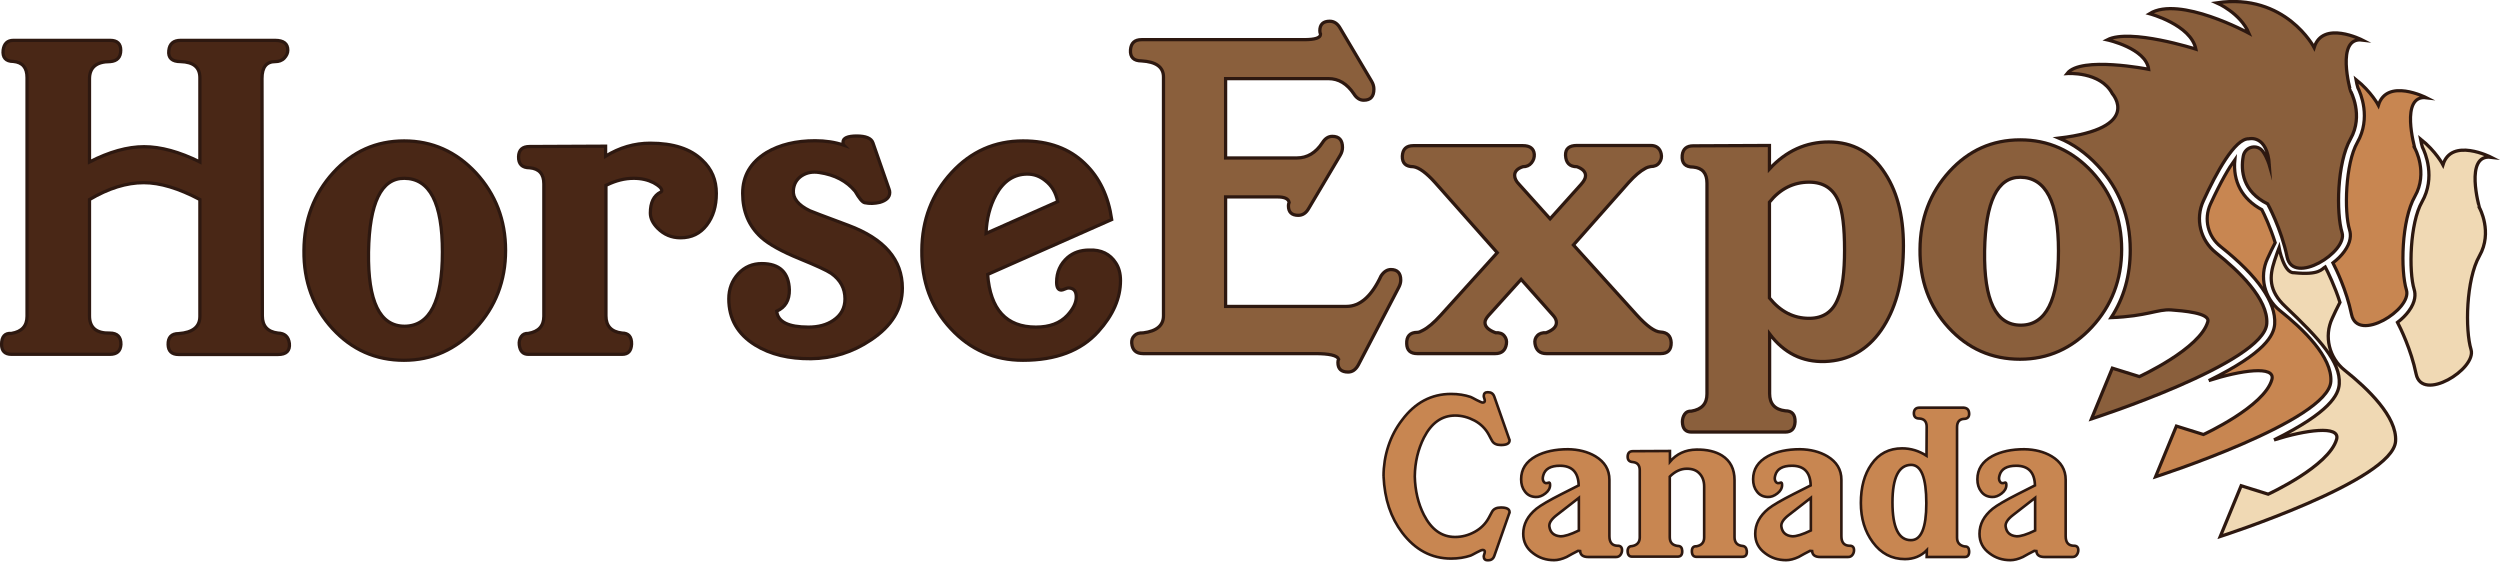
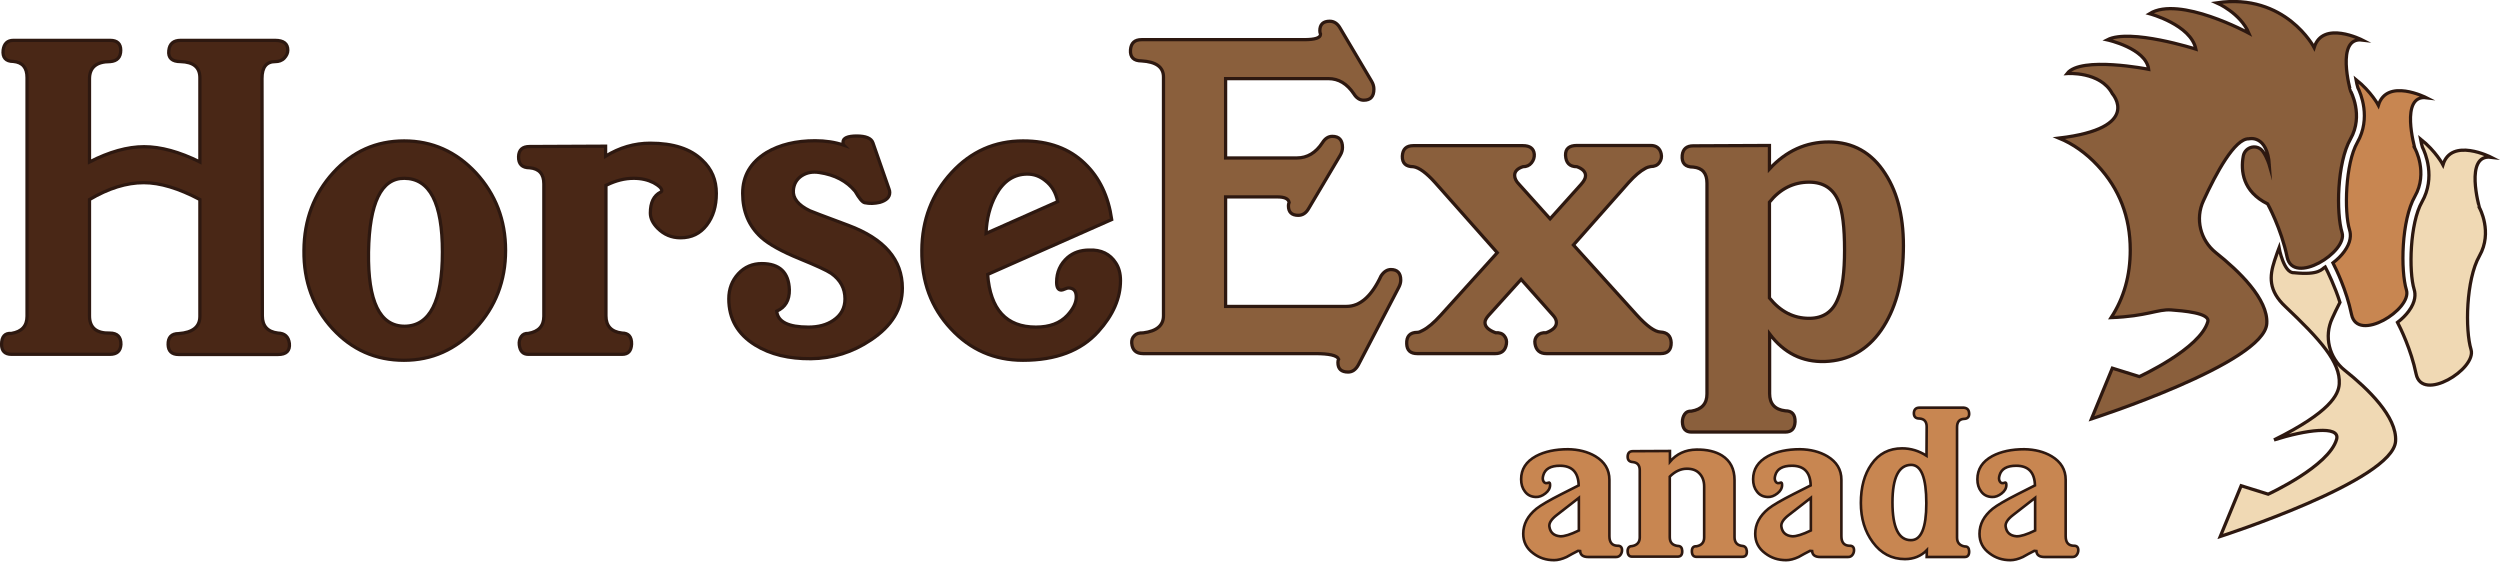
<svg xmlns="http://www.w3.org/2000/svg" version="1.1" id="Layer_1" x="0px" y="0px" viewBox="0 0 1424.6 320" style="enable-background:new 0 0 1424.6 320;" xml:space="preserve">
  <style type="text/css">
	.st0{fill:#C88651;stroke:#2D1810;stroke-width:1.497;stroke-miterlimit:10;}
	.st1{fill:#492716;stroke:#2D1810;stroke-width:1.864;stroke-miterlimit:10;}
	.st2{fill:#C88651;stroke:#2D1810;stroke-width:1.825;stroke-miterlimit:10;}
	.st3{fill:#F0D9B4;stroke:#2D1810;stroke-width:1.864;stroke-miterlimit:10;}
	.st4{fill:#8A5F3C;stroke:#2D1810;stroke-width:1.864;stroke-miterlimit:10;}
</style>
  <g id="wide_on_white">
    <path class="st0" d="M924.3,313.5c0,1-0.3,1.9-0.9,2.7c-0.6,0.8-1.4,1.2-2.5,1.2h-15.7h-0.1c-3,0-4.5-1.1-4.7-3.4l-1.2-0.1   c-2.2,1.1-4.4,2.3-6.5,3.5c-2.6,1.2-5,1.8-7.1,1.8c-4.6,0-8.5-1.3-11.9-3.9c-3.8-2.8-5.7-6.5-5.7-11.1c0-5.5,2.5-10.2,7.5-14.3   c2.5-2,7.3-4.8,14.4-8.4l9.7-4.9c-0.2-7.5-3.8-11.2-10.7-11.2c-5.3,0-8.5,1.8-9.5,5.5c-0.4,1.4-0.4,2.5,0.2,3.5   c0.6,1,1.6,1.2,2.9,0.6c0.5-0.2,0.8,0.2,0.8,1.4c0,1.8-0.9,3.4-2.7,4.8c-1.8,1.4-3.6,2.1-5.5,2c-2.6-0.1-4.7-1.1-6.2-3.2   c-1.4-1.8-2.1-4.1-2.1-6.9c0-5.7,2.8-10.1,8.5-13.2c4.9-2.6,11-3.9,18.2-3.9c6,0.1,11.2,1.4,15.6,4c5.3,3.2,8,7.6,8,13.4v32.1   c0,3.6,1.5,5.4,4.6,5.5C923.4,310.9,924.3,311.8,924.3,313.5z M899.7,302.3v-18.6l-12.6,9.8c-3.1,2.4-4.5,4.6-4.2,6.6   c0.5,3.4,2.6,5.2,6.2,5.5C891.4,305.7,894.9,304.6,899.7,302.3z" />
    <path class="st0" d="M995.4,313.9c0.2,2.3-0.7,3.4-2.7,3.4h-26c-1.7,0-2.6-1.1-2.6-3.2c0-2,0.9-2.9,2.6-2.8c2.9-0.5,4.4-2.2,4.4-5   v-29.1c0-3-0.9-5.5-2.6-7.3c-1.7-1.9-4.1-2.8-7.3-2.8c-3.4,0-6.7,1.5-9.7,4.5v34.5c0,3,1.5,4.6,4.5,5c1.7,0,2.5,0.9,2.6,2.8   c0.1,2.2-0.8,3.3-2.6,3.3h-26c-1.5,0-2.4-0.9-2.5-2.8c-0.1-0.9,0.1-1.7,0.5-2.3c0.4-0.6,1.1-0.9,2-0.9c2.9-0.5,4.4-2.2,4.4-5V268   c0-2.9-1.3-4.4-3.9-4.7c-2-0.1-3-1.1-3-3c0-2.1,1-3.2,3-3.2l21.1-0.1v6.1c3.8-4.5,8.8-6.8,15.1-6.9c6-0.1,10.9,1.1,14.6,3.4   c4.7,3,7.1,7.6,7.1,14v32.5c0,3,1.5,4.7,4.5,5C994.3,311.2,995.2,312.1,995.4,313.9z" />
    <path class="st0" d="M1056.5,313.5c0,1-0.3,1.9-0.9,2.7c-0.6,0.8-1.4,1.2-2.5,1.2h-15.7h-0.1c-3,0-4.5-1.1-4.7-3.4l-1.2-0.1   c-2.2,1.1-4.4,2.3-6.5,3.5c-2.6,1.2-5,1.8-7.1,1.8c-4.6,0-8.5-1.3-11.9-3.9c-3.8-2.8-5.7-6.5-5.7-11.1c0-5.5,2.5-10.2,7.5-14.3   c2.5-2,7.3-4.8,14.4-8.4l9.7-4.9c-0.2-7.5-3.8-11.2-10.7-11.2c-5.3,0-8.5,1.8-9.5,5.5c-0.4,1.4-0.4,2.5,0.2,3.5   c0.6,1,1.6,1.2,2.9,0.6c0.5-0.2,0.8,0.2,0.8,1.4c0,1.8-0.9,3.4-2.7,4.8c-1.8,1.4-3.6,2.1-5.5,2c-2.6-0.1-4.7-1.1-6.2-3.2   c-1.4-1.8-2.1-4.1-2.1-6.9c0-5.7,2.8-10.1,8.5-13.2c4.9-2.6,11-3.9,18.2-3.9c6,0.1,11.2,1.4,15.6,4c5.3,3.2,8,7.6,8,13.4v32.1   c0,3.6,1.5,5.4,4.6,5.5C1055.6,310.9,1056.5,311.8,1056.5,313.5z M1031.9,302.3v-18.6l-12.6,9.8c-3.1,2.4-4.5,4.6-4.2,6.6   c0.5,3.4,2.6,5.2,6.2,5.5C1023.6,305.7,1027.1,304.6,1031.9,302.3z" />
    <path class="st0" d="M1122.1,235.6c0.1,2-0.9,3.1-3.1,3.1c-2.5,0.2-3.8,1.8-3.8,4.7v63c0,2.8,1.5,4.5,4.4,5   c1.6-0.1,2.4,0.8,2.5,2.6c0.1,2.3-0.8,3.4-2.5,3.4h-21.7l0.1-3.9c-3.3,3.4-7.5,5.1-12.5,5.1c-7.5,0-13.6-3.2-18.3-9.6   c-4.5-6.1-6.8-13.5-6.8-22.4c0-9,2-16.3,6-22c4.2-6.1,10.1-9.1,17.5-9.1c4.9,0,9.6,1.4,13.9,4.2l0.1-16.5c0-3-1.4-4.5-4.1-4.7   c-2.2,0-3.2-1-3.2-3.1c0.1-2,1.1-3.1,3.2-3.1h25.2C1121,232.5,1122,233.5,1122.1,235.6z M1097.7,286.8c0-14.6-2.9-21.9-8.7-21.9   c-7,0.1-10.6,7.2-10.6,21.4c0,14.3,3.5,21.5,10.5,21.5C1094.7,307.9,1097.7,300.9,1097.7,286.8z" />
    <path class="st0" d="M1184.3,313.5c0,1-0.3,1.9-0.9,2.7c-0.6,0.8-1.4,1.2-2.5,1.2h-15.7h-0.1c-3,0-4.5-1.1-4.7-3.4l-1.2-0.1   c-2.2,1.1-4.4,2.3-6.5,3.5c-2.6,1.2-5,1.8-7.1,1.8c-4.6,0-8.5-1.3-11.9-3.9c-3.8-2.8-5.7-6.5-5.7-11.1c0-5.5,2.5-10.2,7.5-14.3   c2.5-2,7.3-4.8,14.4-8.4l9.7-4.9c-0.2-7.5-3.8-11.2-10.7-11.2c-5.3,0-8.5,1.8-9.5,5.5c-0.4,1.4-0.4,2.5,0.2,3.5   c0.6,1,1.6,1.2,2.9,0.6c0.5-0.2,0.8,0.2,0.8,1.4c0,1.8-0.9,3.4-2.7,4.8c-1.8,1.4-3.6,2.1-5.5,2c-2.6-0.1-4.7-1.1-6.2-3.2   c-1.4-1.8-2.1-4.1-2.1-6.9c0-5.7,2.8-10.1,8.5-13.2c4.9-2.6,11-3.9,18.2-3.9c6,0.1,11.2,1.4,15.6,4c5.3,3.2,8,7.6,8,13.4v32.1   c0,3.6,1.5,5.4,4.6,5.5C1183.4,310.9,1184.3,311.8,1184.3,313.5z M1159.7,302.3v-18.6l-12.6,9.8c-3.1,2.4-4.5,4.6-4.2,6.6   c0.5,3.4,2.6,5.2,6.2,5.5C1151.4,305.7,1154.9,304.6,1159.7,302.3z" />
    <g>
      <path class="st1" d="M164.9,195.7c0.4,4.2-1.7,6.3-6.5,6.3h-56.6c-3.9,0-5.9-1.9-6-5.6c-0.1-4.2,1.9-6.3,6-6.3    c8.1-0.6,12.1-3.9,12.1-9.8v-66.6c-12.1-6.4-22.7-9.6-32-9.6c-9.8,0-20.1,3.2-30.9,9.6V180c0,6.7,3.9,10,11.6,9.8    c4.3,0,6.4,2.2,6.3,6.5c-0.2,3.7-2.2,5.6-6.3,5.6H6.5c-3.7,0-5.6-1.9-5.6-5.6c0-4.5,1.9-6.6,5.6-6.3c6-1,8.9-4.3,8.9-9.8v-136    c0-5.7-2.6-8.7-7.8-9.2c-4.3,0-6.3-2.2-5.8-6.5C2.3,24.9,4.2,23,7.6,23h55.2c4,0,6,1.9,6,5.6c0,4-2,6.2-6,6.5    C55,35.1,51,38.4,51,44.9v47.4c11.3-5.8,21.7-8.7,31.1-8.7c9.5,0,20.1,2.9,31.8,8.7V44.3c0-6-3.7-9-11-9.2c-4.9,0-7.2-2.1-6.7-6.3    c0.4-3.9,2.7-5.8,6.7-5.8h53.9c4.8,0,7.2,1.9,7.2,5.6c0,1.6-0.7,3.1-2,4.5s-3.1,2-5.1,2c-5.1,0-7.6,3.2-7.6,9.6l0.2,135.3    c0,5.8,3,9.1,8.9,9.8C162.2,189.9,164.4,191.8,164.9,195.7z" />
      <path class="st1" d="M288.1,142.7c0,17.3-5.7,32.1-17,44.3c-11.3,12.2-25,18.3-40.9,18.3c-16.1,0-29.7-6-40.7-18    c-11-12-16.5-26.9-16.3-44.6c0.1-17.4,5.7-32.2,16.7-44.3c11-12.1,24.4-18.1,40.4-18.1c16,0,29.6,6.1,40.9,18.2    C282.4,110.7,288.1,125.4,288.1,142.7z M252.1,143.6c0-27.9-7.2-41.9-21.7-42c-13.1-0.1-19.9,13.9-20.4,42    c-0.4,28.2,6.4,42.3,20.6,42.3C244.9,185.8,252.1,171.7,252.1,143.6z" />
      <path class="st1" d="M408.2,110.2c0,7.3-1.8,13.3-5.5,18.1c-3.7,4.8-8.6,7.2-14.9,7.2c-5.1,0-9.4-1.8-13-5.4    c-2.8-2.8-4.2-5.7-4.2-8.7c0-6,1.9-9.9,5.8-11.9c0.4-0.1,0.7-0.4,0.7-0.9c0-1.3-1.6-2.8-4.7-4.5c-3.2-1.6-6.9-2.5-11.3-2.5    c-5.1,0-10.2,1.3-15.3,3.8l-0.5,0.2V180c0,5.8,3.1,9.1,9.2,9.8c3.7,0,5.5,2.1,5.4,6.3c-0.2,3.9-1.9,5.8-5.4,5.8H301    c-3,0-4.7-1.8-5.1-5.4c-0.2-1.8,0.2-3.4,1.1-4.7c0.9-1.3,2.2-1.9,4-1.8c6-1,8.9-4.3,8.9-9.8v-75.4c0-5.7-2.7-8.7-8.1-9.2    c-4.3,0-6.4-2.1-6.3-6.3c0.1-3.9,2.2-5.8,6.2-5.8l43.4-0.2V89c7.9-4.9,16.4-7.4,25.4-7.4c13.2,0,23,3.2,29.6,9.6    C405.6,96.3,408.2,102.6,408.2,110.2z" />
      <path class="st1" d="M514.2,164.2c0,11.8-6,21.6-17.9,29.5c-10.4,7-21.8,10.6-34.2,10.7c-12.5,0.1-23.1-2.4-31.8-7.8    c-10-6.2-15-15-15-26.3c0-5.6,1.8-10.4,5.4-14.3c3.6-3.9,8.1-5.8,13.4-5.8c10.1,0,15.4,5,15.7,14.9c0.1,5.9-2.2,10-7.2,12.2    c0.6,6.1,6.6,9.1,18.1,9.1c5.7,0,10.4-1.3,14.1-3.8c4.5-3,6.7-7.1,6.7-12.3c0-6-2.6-10.8-7.8-14.5c-2.7-1.8-8.6-4.5-17.9-8.3    c-10.3-4.2-17.7-8.3-22.1-12.3c-7-6.4-10.5-14.8-10.5-25c0-10,4.5-17.7,13.6-23.3c7.6-4.5,16.8-6.7,27.7-6.7    c5.8,0,11.3,0.8,16.3,2.5c-0.3-0.3-0.4-0.9-0.4-1.8c0-2.2,2.6-3.4,7.8-3.4c5.2,0,8.3,1.3,9.2,3.8l9.2,26.4c0.3,0.7,0.4,1.4,0.4,2    c0,2.7-1.9,4.5-5.6,5.6c-3,0.7-5.9,0.8-8.7,0.2c-1.3-0.3-3.1-2.5-5.4-6.5c-4.8-5.8-11.6-9.4-20.4-10.7c-3.9-0.6-7.2,0-10.1,1.9    c-2.8,1.9-4.4,4.6-4.7,8.1c-0.4,4.6,2.7,8.6,9.4,11.8c0.6,0.3,7.9,3.1,21.9,8.3C504,136.1,514.2,148,514.2,164.2z" />
      <path class="st1" d="M635.8,149.8c1.8,2.7,2.7,6,2.7,10.1c0,10-4.2,19.7-12.7,29.1c-9.8,10.9-24.2,16.3-42.9,16.3    c-16.3,0-30-6-41.1-18c-11.2-12-16.7-26.9-16.5-44.6c0.1-17.4,5.8-32.2,16.9-44.3c11.1-12.1,24.7-18.1,40.8-18.1    c14.6,0,26.4,4.3,35.3,13c8.2,7.9,13.3,18.5,15.2,31.8l-70.7,31.3c1.5,20,10.7,30,27.5,30c7.8,0,13.7-2.2,17.9-6.7    c3.4-3.7,5.1-7.2,5.1-10.5c0-3.4-1.5-5.1-4.5-5.1c-0.4,0-1.1,0.2-2,0.6c-0.9,0.4-1.6,0.6-2,0.6c-1.8,0-2.7-1.5-2.7-4.5    c0-5.7,2.1-10.4,6.3-14.1c3.3-2.8,7.4-4.2,12.3-4.2C627.5,142.2,632.6,144.8,635.8,149.8z M602.7,114.9c-1-5.2-3.4-9.2-7.2-12.1    c-3-2.4-6.3-3.6-10.1-3.6c-7.6,0-13.6,4-17.9,11.9c-3.4,6.3-5.3,13.6-5.6,21.9L602.7,114.9z" />
    </g>
    <g id="XMLID_10_">
      <g>
-         <path class="st2" d="M1258.6,216.9c18.2-5.9,38.3-8.8,36-0.6c-4.3,15.4-39,31.3-39,31.3l-15.4-4.8l-11.9,28.9     c0,0,98.5-31.7,99.9-54.3c0.9-13.9-15.9-30-29-40.4c-8.9-7.1-11.9-19.3-7.1-29.6c1.3-2.9,2.8-6,4.4-9.1     c-2.8-8.9-6.2-16.1-7.6-18.8c-11.3-6.1-16.6-16.1-15.4-28.5c-3.4,4.7-8,12.5-13.9,25.3c-3.9,8.5-1.5,18.5,5.9,24.3     c21.1,16.8,31.5,31.6,30.7,44.1C1295.7,191,1291.1,200.9,1258.6,216.9" />
        <path id="XMLID_13_" class="st2" d="M1382.7,55.7c0,0-22.6-11.5-27.4,4.3c0,0-4-7.7-12.8-14.7c0.3,1.7,0.7,3.3,1.1,4.7     c1.5,2.9,7.7,17.2-0.3,31.2c-6.8,11.9-7.6,39.5-4.4,49.9c0.8,2.6,0.9,6.9-3.1,12.3c-1.6,2.2-3.8,4.4-6.4,6.4     c1.7,3.3,7.7,15.4,10.6,29.4c3.4,16.4,34.6-2.9,31.3-13.9c-3.4-11.1-2.9-39.9,4.8-53.4c7.7-13.5,0-27.4,0-27.4     S1367.3,53.8,1382.7,55.7z" />
      </g>
    </g>
    <g id="XMLID_3_">
      <g>
        <path class="st3" d="M1295.8,250.7c17.9-5.7,37.9-8.5,35.7-0.4c-4.3,15.4-39,31.3-39,31.3l-15.4-4.8l-11.9,28.9     c0,0,98.5-31.7,99.9-54.3c0.9-13.9-15.9-30-29-40.4c-8.9-7.1-11.9-19.3-7.1-29.6c1.3-2.9,2.8-6,4.4-9.1c-2.8-8.9-7-17.6-8.4-20.2     c-2,1.2-3.2,4.8-17.8,3.3c-5.8,0.4-8.5-14.2-8.5-14.2s-1.6,4.2-2.6,7.4c-2.9,8.9-3.5,17,6.2,26.1c19.6,18.6,31.5,31.6,30.7,44.1     C1332.6,224.9,1327.9,234.8,1295.8,250.7" />
        <path id="XMLID_12_" class="st3" d="M1419.5,89.6c0,0-22.6-11.5-27.4,4.3c0,0-4-7.7-12.8-14.7c0.3,1.7,0.7,3.3,1.1,4.7     c1.5,2.9,7.7,17.2-0.3,31.2c-6.8,11.9-7.6,39.5-4.4,49.9c0.8,2.6,0.9,6.9-3.1,12.3c-1.6,2.2-3.8,4.4-6.4,6.4     c1.7,3.3,7.7,15.4,10.6,29.4c3.4,16.4,34.6-2.9,31.3-13.9c-3.4-11.1-2.9-39.9,4.8-53.4c7.7-13.5,0-27.4,0-27.4     S1404.1,87.7,1419.5,89.6z" />
      </g>
    </g>
    <g>
      <path class="st4" d="M797,163.9L774,208c-1.5,2.7-3.4,4-5.8,4c-3.9,0-5.8-1.8-5.8-5.4c0-0.7,0.1-1.4,0.4-2    c-0.9-2.1-5.4-3.1-13.4-3.1h-98c-4,0-6.2-2-6.5-6c-0.1-1.6,0.3-3.1,1.5-4.2c1.1-1.2,2.8-1.7,5-1.6c7.8-1,11.6-4.3,11.6-9.8v-136    c0-5.7-4.2-8.7-12.5-9.2c-4.5,0-6.6-2.1-6.3-6.3c0.3-3.9,2.4-5.8,6.3-5.8h92.6c6.3,0,9.4-1,9.4-3.1c-0.3-0.7-0.4-1.4-0.4-2    c0-3.6,1.9-5.4,5.6-5.4c2.5,0,4.5,1.3,6,4l17.9,30.2c0.9,1.5,1.3,3,1.3,4.5c0,4.2-1.9,6.3-5.8,6.3c-2.2,0-4.1-1.2-5.6-3.6    c-3.9-5.8-8.7-8.7-14.5-8.7h-58.6v45.2h40.7c5.8,0,10.7-2.9,14.5-8.7c1.5-2.4,3.4-3.6,5.6-3.6c3.9,0,5.8,2.1,5.8,6.3    c0,1.5-0.4,3-1.3,4.5l-17.9,30.2c-1.5,2.7-3.5,4-6,4c-3.7,0-5.6-1.8-5.6-5.4c0-0.6,0.1-1.3,0.4-2c-0.4-2.1-2.7-3.1-6.7-3.1h-29.5    v62.4h68.9c7.7,0,14.3-5.8,19.7-17.4c1.6-2.4,3.5-3.6,5.6-3.6c3.7,0,5.6,2,5.6,6C798.2,161,797.8,162.4,797,163.9z" />
      <path class="st4" d="M952.3,195.2c0.1,4.2-1.9,6.3-6,6.3h-65.1c-3.7,0-5.9-1.9-6.5-5.6c-0.3-1.8,0.1-3.3,1.3-4.6    c1.2-1.3,2.9-1.8,5.1-1.7c3.9-1.5,5.8-3.4,5.8-5.8c0-1.3-0.6-2.7-1.8-4l-18.3-20.6l-18.6,20.6c-1.3,1.5-2,2.8-2,4    c0,2.4,2,4.3,6,5.8c2.2-0.1,3.9,0.4,5,1.8c1.1,1.3,1.5,2.9,1.2,4.7c-0.6,3.6-2.7,5.4-6.3,5.4h-44.5c-3.9,0-5.9-1.9-6-5.6    c-0.2-4.3,1.9-6.5,6-6.5c0.9,0,1.9-0.4,3.1-1.1c3-1.5,6.4-4.4,10.3-8.7l32.2-35.6l-35.3-39.8c-5.1-5.7-9.2-8.7-12.5-9.2    c-4.3,0-6.4-2-6.3-6c0.2-4,2.2-6,6.3-6h62.4c4,0,6.2,1.6,6.5,4.9c0.1,1.8-0.4,3.4-1.6,4.9c-1.2,1.5-2.8,2.2-4.9,2.2    c-3.1,1-4.7,2.7-4.7,4.9c0,1.6,0.8,3.4,2.5,5.1l17.7,19.7l17.7-19.7c1.6-1.8,2.5-3.4,2.5-4.9c0-2.2-1.6-3.9-4.9-5.1    c-4.2,0-6.3-2.2-6.5-6.5c-0.1-3.7,2-5.6,6.5-5.6h42c3.3,0,5.3,1.6,6,4.7c0.4,1.8,0.1,3.5-1,5c-1.1,1.6-2.8,2.3-5,2.3    c-1,0.2-2.1,0.5-3.1,1.1c-2.8,1.5-6,4.2-9.4,8l-31.5,35.6l36,39.8c5.8,6.4,10.4,9.7,13.6,9.8C950.1,189.4,952.1,191.4,952.3,195.2    z" />
      <path class="st4" d="M1084.6,143.4c-0.4,18.3-4.7,33.2-12.6,44.7c-8,11.5-18.7,17.4-32.1,17.9c-12.8,0.4-23.3-4.8-31.5-15.7v34    c0,5.8,3,9.1,8.9,9.8c3.9,0,5.7,2.1,5.6,6.3c-0.2,3.9-2,5.8-5.6,5.8h-53.5c-3.3,0-5-1.9-5.1-5.8c0-1.6,0.4-3.1,1.3-4.4    c0.9-1.3,2.2-1.8,3.8-1.7c6-1,8.9-4.3,8.9-9.8V104.4c0-5.7-2.6-8.7-7.8-9.2c-4.6,0-6.7-2.2-6.3-6.7c0.4-3.6,2.5-5.4,6.3-5.4    l43.4-0.2v13.4c9.5-10.3,20.8-15.4,33.8-15.4c13.7,0,24.5,6,32.2,18.1C1081.7,110.4,1085.1,125.2,1084.6,143.4z M1051.1,142.5    c0-12.8-1.1-22.1-3.4-27.7c-3-7.3-8.6-11-16.8-11c-8.9,0-16.5,3.8-22.6,11.4v54.6c6.3,7.8,13.8,11.6,22.6,11.6    c8.1,0,13.6-3.8,16.5-11.4C1049.9,164.3,1051.1,155.1,1051.1,142.5z" />
-       <path class="st4" d="M1209,142.1c0,17.3-5.7,32.1-17,44.3c-11.3,12.2-25,18.3-40.9,18.3c-16.1,0-29.7-6-40.7-18    c-11-12-16.5-26.9-16.3-44.6c0.1-17.4,5.7-32.2,16.7-44.3c11-12.1,24.4-18.1,40.4-18.1c16,0,29.6,6.1,40.9,18.2    C1203.3,110.1,1209,124.8,1209,142.1z M1173,143c0-27.9-7.2-41.9-21.7-42c-13.1-0.1-19.9,13.9-20.4,42    c-0.4,28.2,6.4,42.3,20.6,42.3C1165.8,185.3,1173,171.2,1173,143z" />
    </g>
    <path class="st4" d="M1346.1,22.8c0,0-22.6-11.5-27.4,4.3c0,0-16.3-31.3-55.5-25.5c0,0,13.4,5.8,18.3,17.3c0,0-39.7-21.6-56.6-11.1   c0,0,23.6,6.3,26.4,20.2c0,0-37.5-12-50.5-5.3c0,0,22.1,4.8,23.6,16.8c0,0-38.7-7.7-46.5,2.4c0,0,19-1.4,25.8,11.5   c0,0,17.5,19.6-30.4,25.3c8,3.3,15.4,8.5,22,15.6c12.4,13.3,18.6,29.3,18.6,48.2c0,14.5-3.6,27.3-10.9,38.5   c20.5-0.8,26.5-4.9,34.1-4.4c6.6,0.5,22.4,1.7,21,6.7c-4.3,15.4-39,31.3-39,31.3l-15.4-4.8l-11.9,28.9c0,0,98.5-31.7,99.9-54.3   c0.9-13.9-15.9-30-29-40.4c-8.9-7.1-11.9-19.3-7.1-29.6c7.2-15.7,17.9-35.6,25.9-35.3c0,0,10.5-2.7,11.7,15.1c0,0-1.2-4.2-3.6-7.7   c-3.1-4.7-10.3-3.1-11.3,2.5c-1.5,8.3-0.4,20.1,13.9,27.2c0,0,7.7,13.9,11.1,30.3c3.4,16.4,34.6-2.9,31.3-13.9   c-3.4-11.1-2.9-39.9,4.8-53.4c7.7-13.5,0-27.4,0-27.4S1330.7,20.9,1346.1,22.8z" />
-     <path class="st0" d="M788.4,271.3c0.6,13.4,4.2,23.7,10.6,32.2c7.4,9.8,16.7,14.8,27.9,14.8c4.1,0,7.8-0.6,11.1-1.7   c0.3-0.1,1.5-0.7,3.5-1.8c1.7-0.9,2.8-1.4,3.3-1.4c0.9,0,1.3,0.3,1.3,1c0,0.4-0.1,0.9-0.3,1.4c-0.2,0.6-0.3,1-0.3,1.3   c0,1.4,0.8,2.2,2.3,2.2c1.9,0,3.1-0.8,3.7-2.5l8.6-24.5c0-0.1,0-0.2,0.1-0.2v-0.3c0-1.7-1.6-2.6-4.9-2.6c-2.5,0-4.1,0.8-5,2.3   c-0.4,0.8-1.1,2.1-2,3.7c-1.8,3.3-4.5,6-8,7.9c-3.5,1.9-7.2,2.9-11.1,2.9c-7.6,0-13.5-4.2-17.8-12.6c-3.3-6.5-5-13.8-5.2-21.9   c0.1-8.2,1.9-15.5,5.2-22.1c4.3-8.4,10.2-12.6,17.8-12.6c3.8,0,7.5,1,11.1,2.9c3.5,1.9,6.2,4.6,8,7.9c0.9,1.7,1.5,2.9,2,3.7   c0.9,1.5,2.5,2.3,5,2.3c3.3,0,4.9-0.9,4.9-2.6v-0.3c-0.1-0.1-0.1-0.2-0.1-0.2l-8.6-24.5c-0.6-1.7-1.8-2.5-3.7-2.5   c-1.5,0-2.3,0.7-2.3,2.2c0,0.3,0.1,0.7,0.3,1.3c0.2,0.6,0.3,1,0.3,1.4c0,0.7-0.4,1-1.3,1c-0.4,0-1.5-0.5-3.3-1.4   c-2-1.1-3.2-1.7-3.5-1.8c-3.3-1.1-7-1.7-11.1-1.7c-11.2,0-20.5,4.9-27.9,14.8C792.1,248.2,788.4,259.6,788.4,271.3" />
  </g>
  <g>
</g>
  <g>
</g>
  <g>
</g>
  <g>
</g>
  <g>
</g>
  <g>
</g>
  <g>
</g>
  <g>
</g>
  <g>
</g>
  <g>
</g>
  <g>
</g>
  <g>
</g>
  <g>
</g>
  <g>
</g>
  <g>
</g>
</svg>